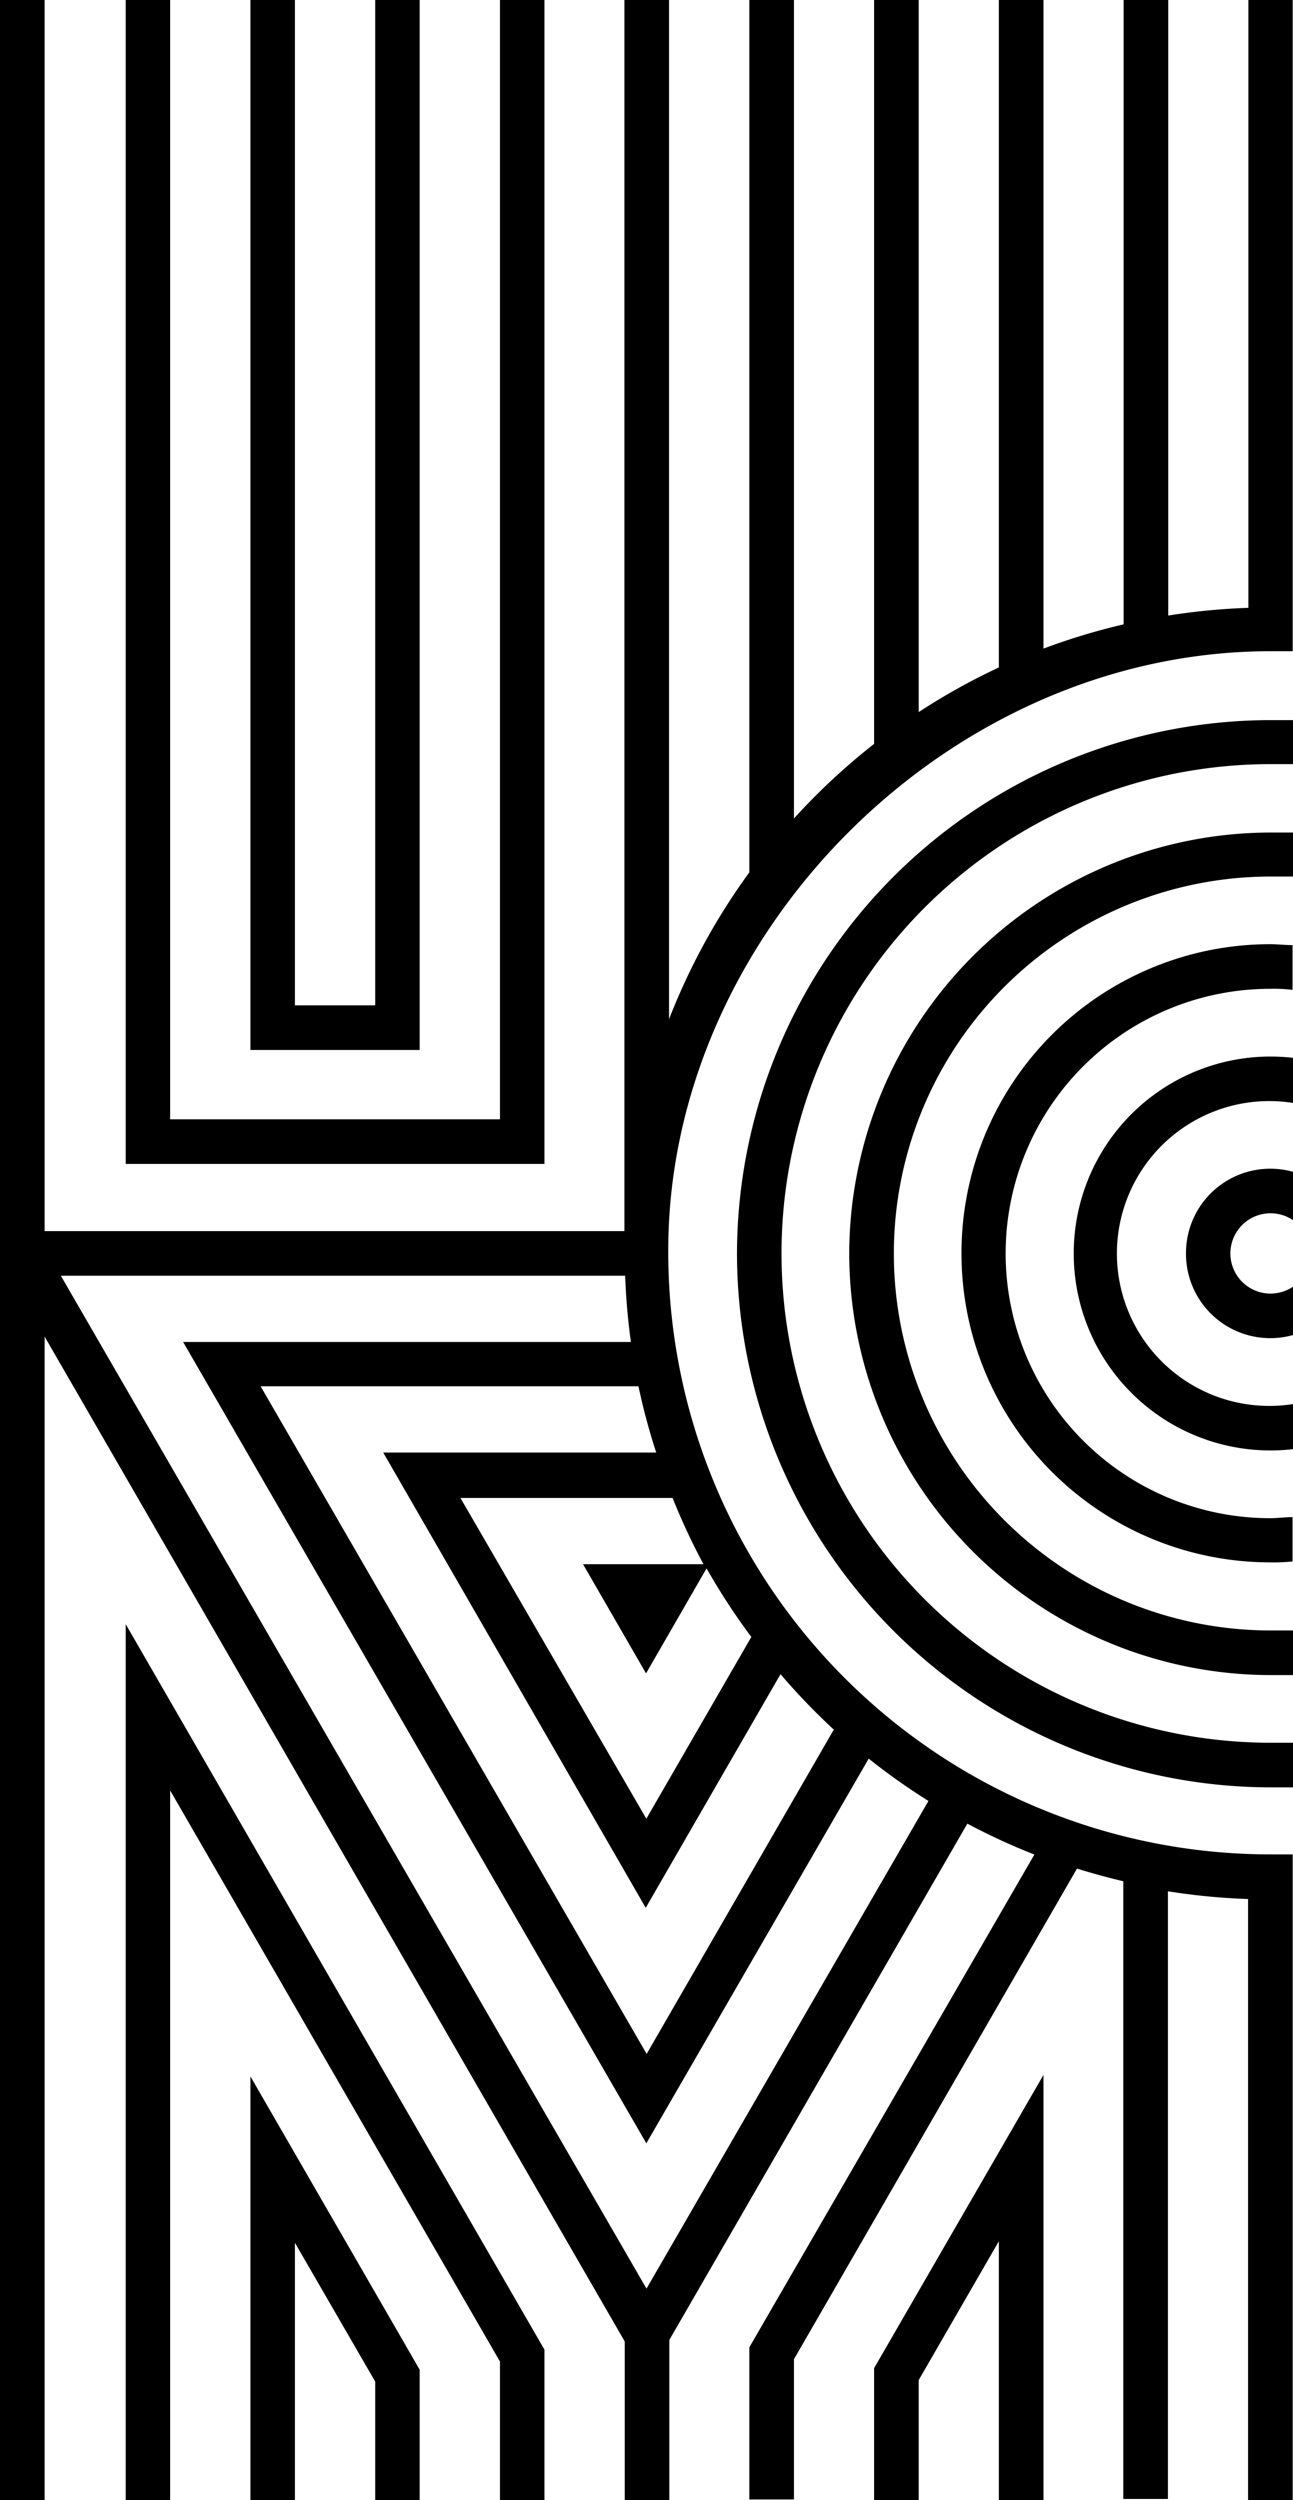
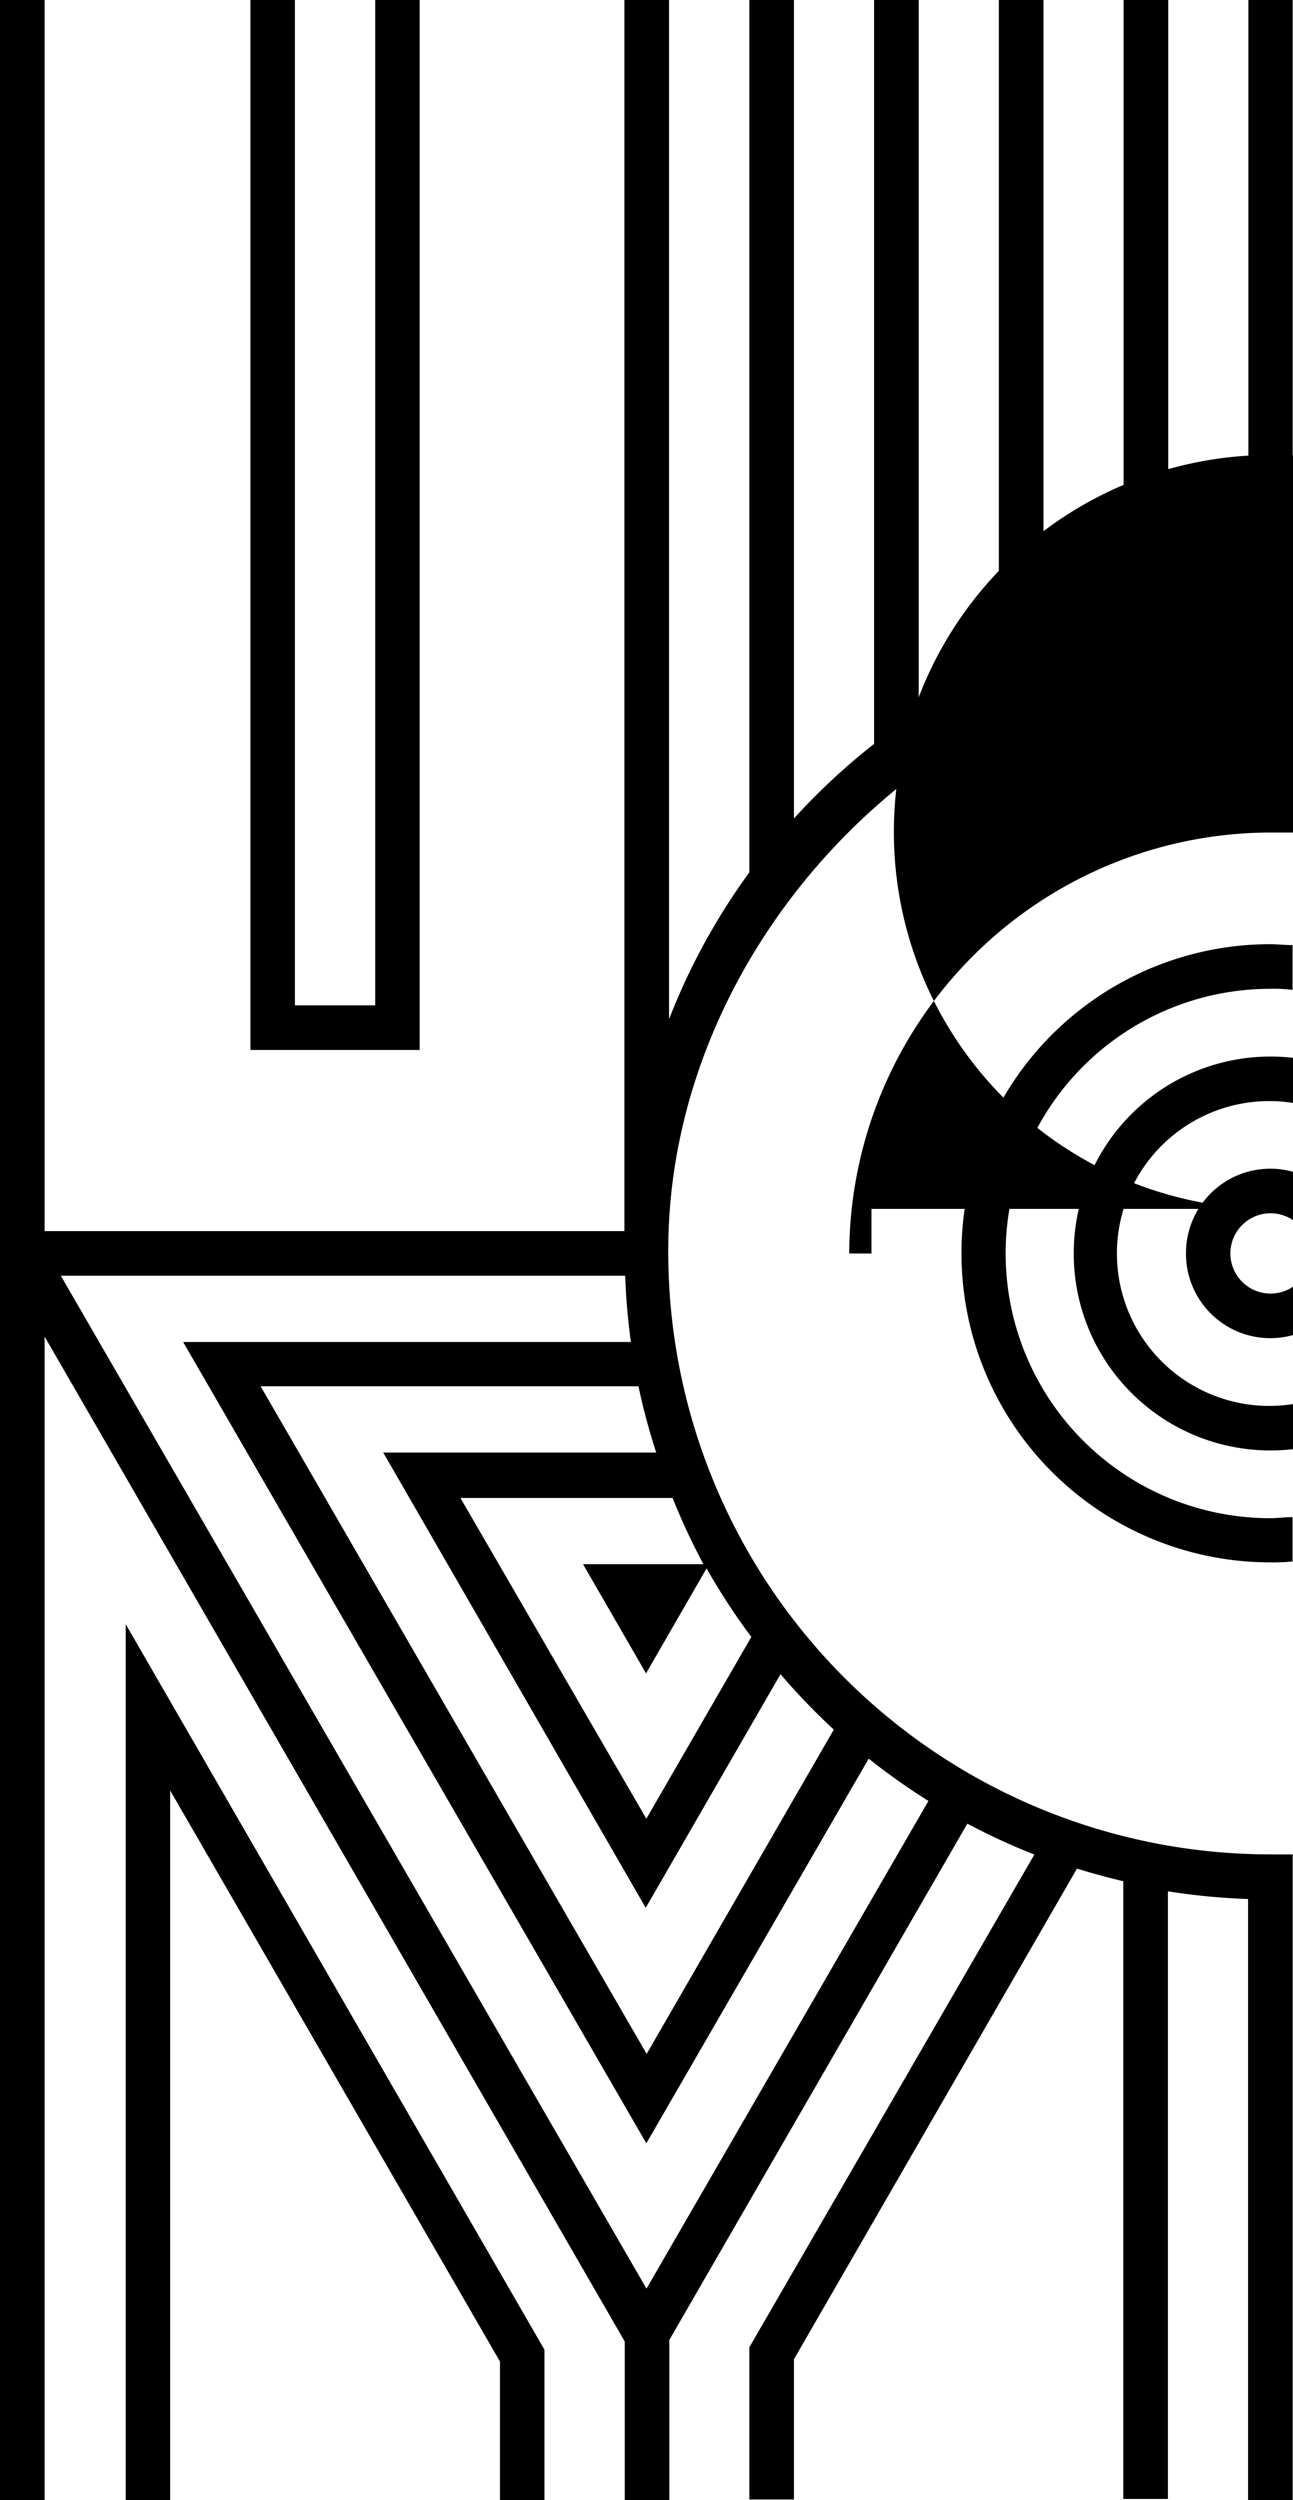
<svg xmlns="http://www.w3.org/2000/svg" id="Layer_1" data-name="Layer 1" viewBox="0 0 83.74 161.9">
  <title>Artboard 1logo7</title>
  <path d="M80.85,39.36a41.88,41.88,0,0,0-5.19.5V0H72.77V40.43A41.49,41.49,0,0,0,67.58,42V0H64.69V43.22a41.77,41.77,0,0,0-5.19,2.89V0H56.61V48.17A42.15,42.15,0,0,0,51.42,53V0H48.53V56.49A41.8,41.8,0,0,0,43.33,66V0H40.44V79.72H2.89V0H0V161.9H2.89V86.55l37.57,65.07V161.9h2.89V151.52l19.3-33.43a41.68,41.68,0,0,0,4.34,2L48.53,152v9.85h2.89v-9.08L69.75,121c1,.31,2,.58,3,.82v40h2.89V122.47a41.91,41.91,0,0,0,5.19.5V161.9h2.89V120.08H82.28a39,39,0,0,1-39-39.13c0-20.45,18.13-38.78,39-38.78h1.44V0H80.85ZM56.26,113.88a42.06,42.06,0,0,0,3.87,2.74L41.87,148.2,3.94,82.61H40.49a41.92,41.92,0,0,0,.37,4.29h-29l30,51.89ZM54,112,41.88,133l-25-43.23H41.35a41.38,41.38,0,0,0,1.15,4.29H24.82l17,29.48,8.73-15.13A42.23,42.23,0,0,0,54,112ZM43.56,97a41.65,41.65,0,0,0,2,4.29h-7.8l4.08,7.07,3.92-6.8a42,42,0,0,0,2.9,4.44l-6.8,11.77L29.82,97Z" />
-   <polygon points="35.26 0 32.38 0 32.38 72.48 11.02 72.48 11.02 0 8.14 0 8.14 75.37 35.26 75.37 35.26 0" />
  <polygon points="27.18 0 24.3 0 24.3 65.1 19.1 65.1 19.1 0 16.22 0 16.22 67.99 27.18 67.99 27.18 0" />
  <polygon points="8.14 161.9 11.02 161.9 11.02 115.94 32.38 152.92 32.38 161.9 35.26 161.9 35.26 152.15 8.14 105.17 8.14 161.9" />
-   <polygon points="16.22 161.9 19.1 161.9 19.1 145.23 24.3 154.22 24.3 161.9 27.18 161.9 27.18 153.45 16.22 134.46 16.22 161.9" />
-   <polygon points="56.61 161.9 59.5 161.9 59.5 154.12 64.69 145.13 64.69 161.9 67.58 161.9 67.58 134.36 56.61 153.35 56.61 161.9" />
-   <path d="M47.73,81.17A34.61,34.61,0,0,0,82.3,115.74h1.44v-2.89H82.3a31.68,31.68,0,0,1,0-63.37h1.44V46.63H82.3A34.61,34.61,0,0,0,47.73,81.17Z" />
-   <path d="M55,81.17a27.33,27.33,0,0,0,27.3,27.3h1.44v-2.89H82.3a24.41,24.41,0,1,1,0-48.82h1.44V53.91H82.3A27.33,27.33,0,0,0,55,81.17Z" />
+   <path d="M55,81.17h1.44v-2.89H82.3a24.41,24.41,0,1,1,0-48.82h1.44V53.91H82.3A27.33,27.33,0,0,0,55,81.17Z" />
  <path d="M62.27,81.17a20,20,0,0,0,20,20h0a11.17,11.17,0,0,0,1.44-.06V98.24c-.48,0-1,.07-1.44.07a17.14,17.14,0,0,1,0-34.28,9.58,9.58,0,0,1,1.44.07V61.2c-.48,0-1-.06-1.44-.06a20,20,0,0,0-20,20Z" />
  <path d="M69.54,81.17a12.74,12.74,0,0,0,14.2,12.67V90.92a9.87,9.87,0,1,1,0-19.5V68.5a12.74,12.74,0,0,0-14.2,12.67Z" />
  <path d="M76.81,81.17a5.46,5.46,0,0,0,6.93,5.28V83.32a2.6,2.6,0,1,1,0-4.31V75.88a5.46,5.46,0,0,0-6.93,5.28Z" />
</svg>